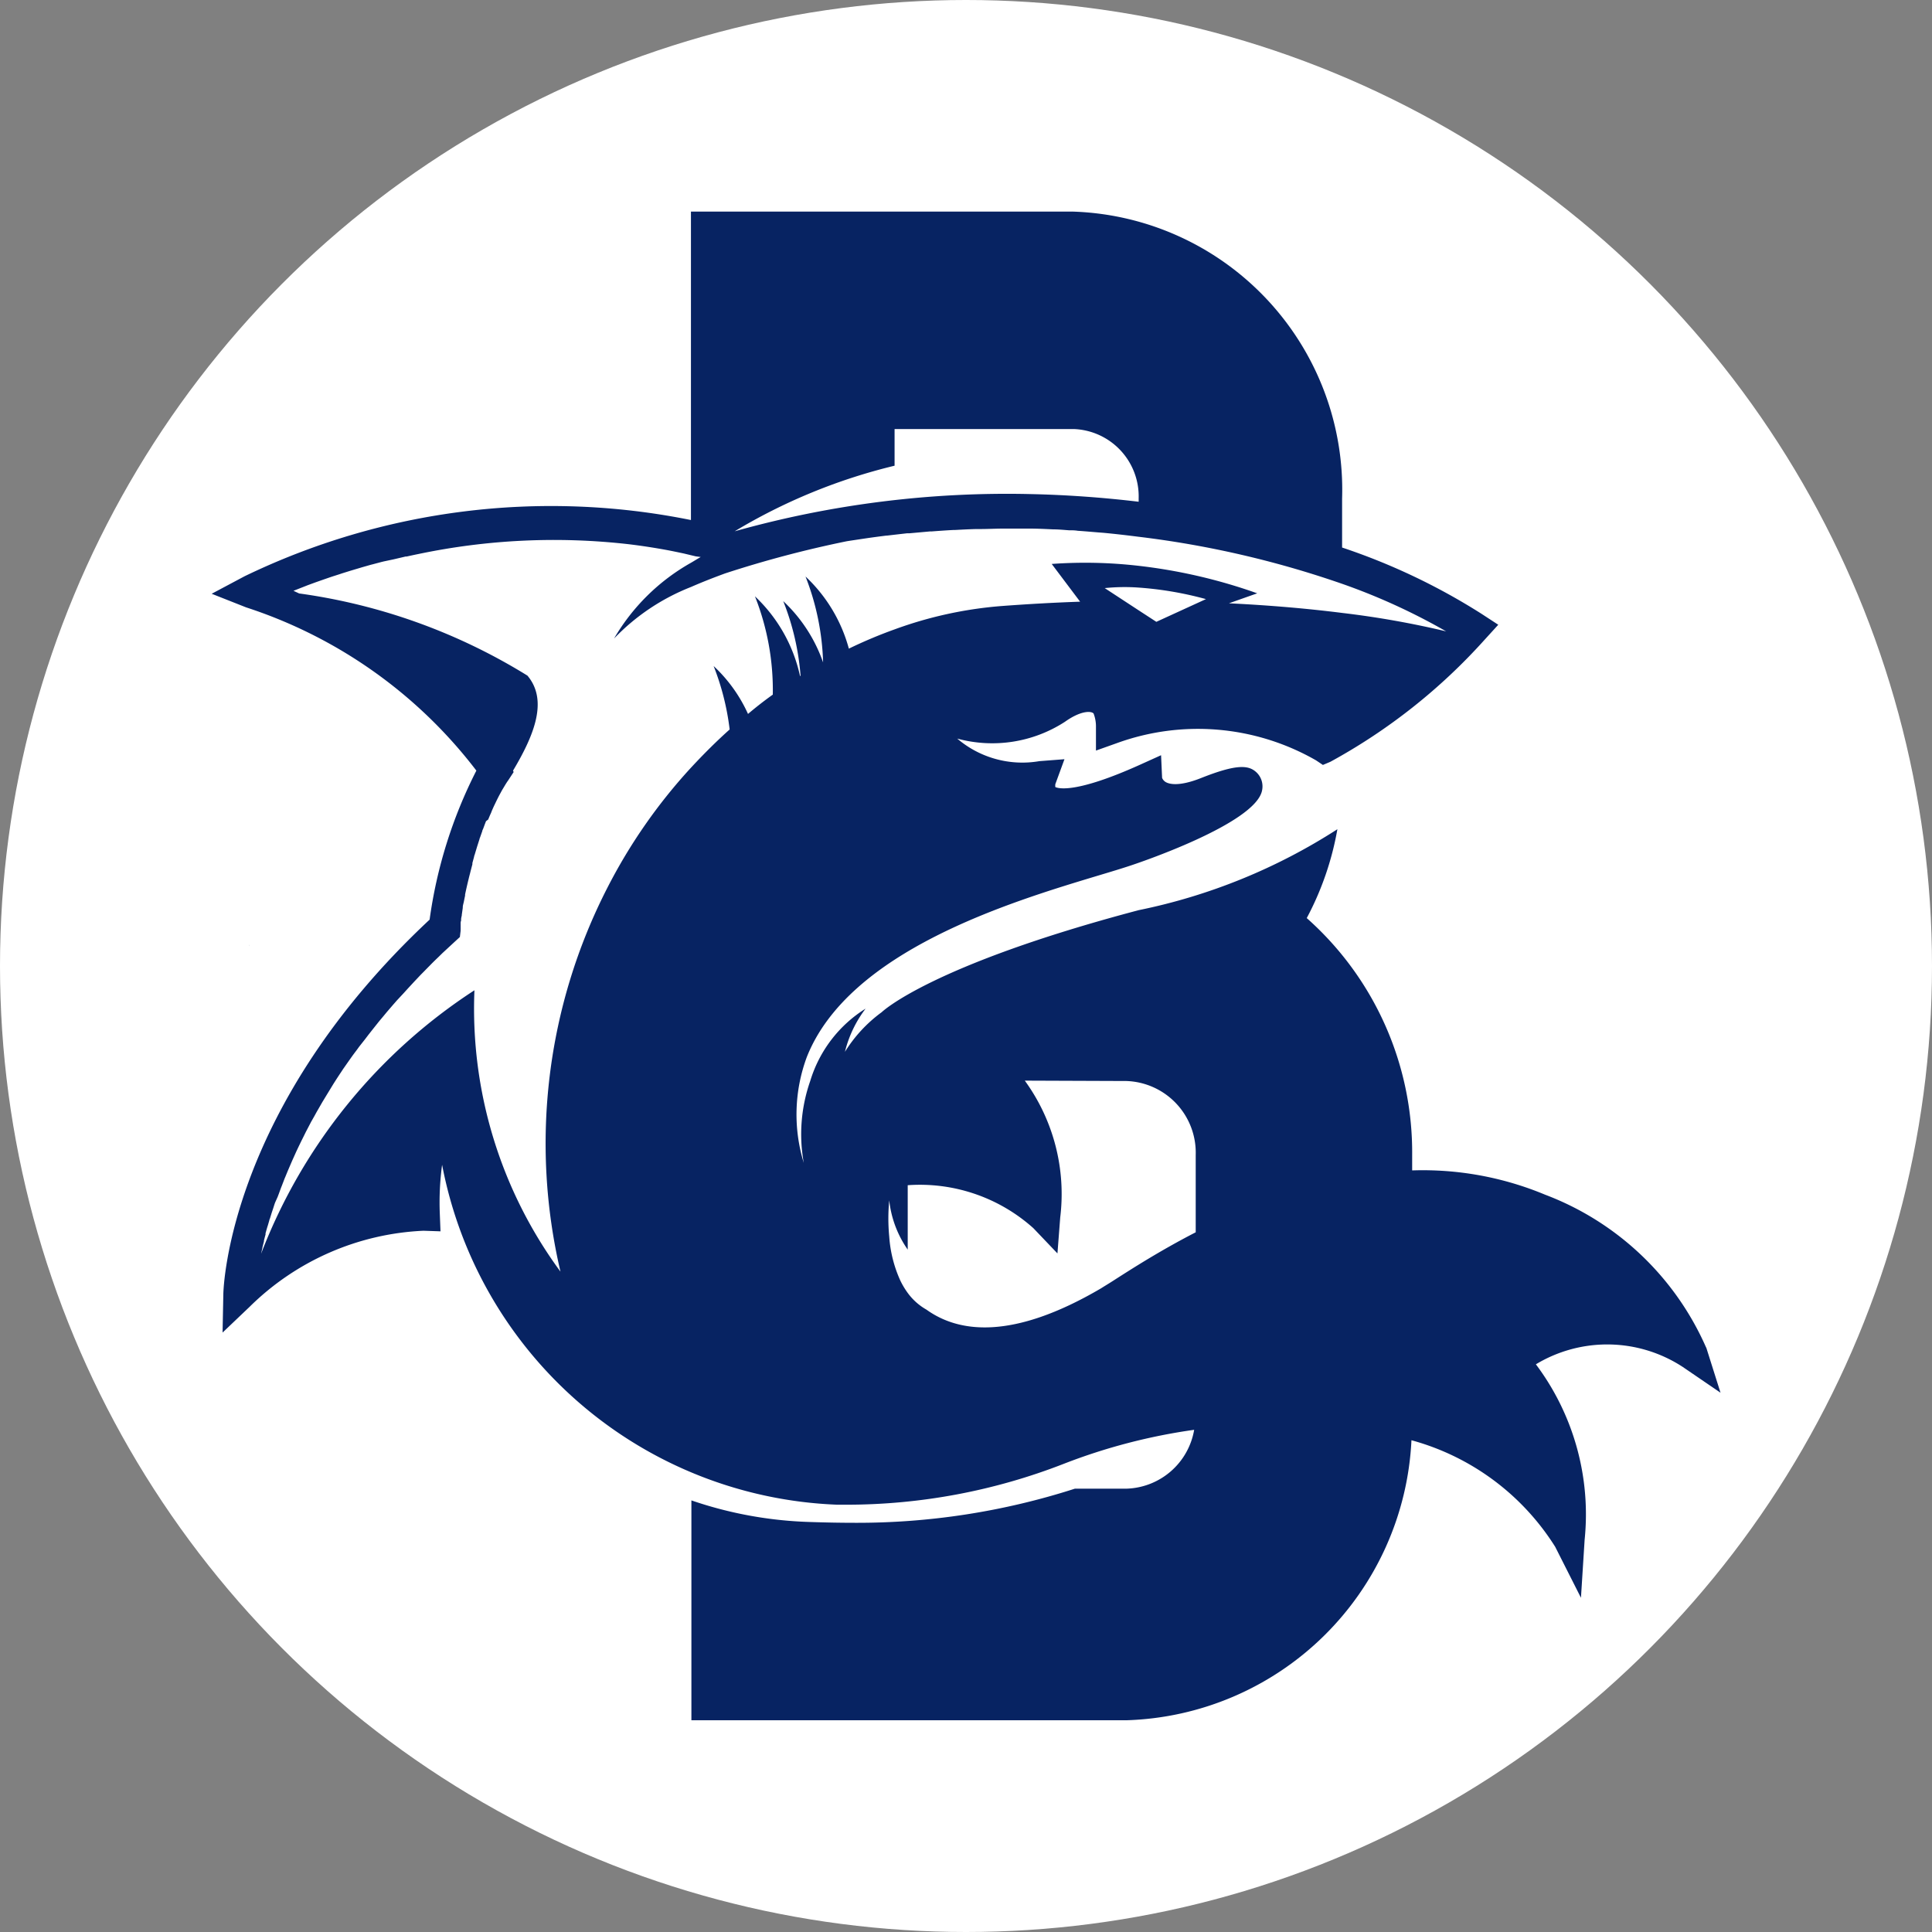
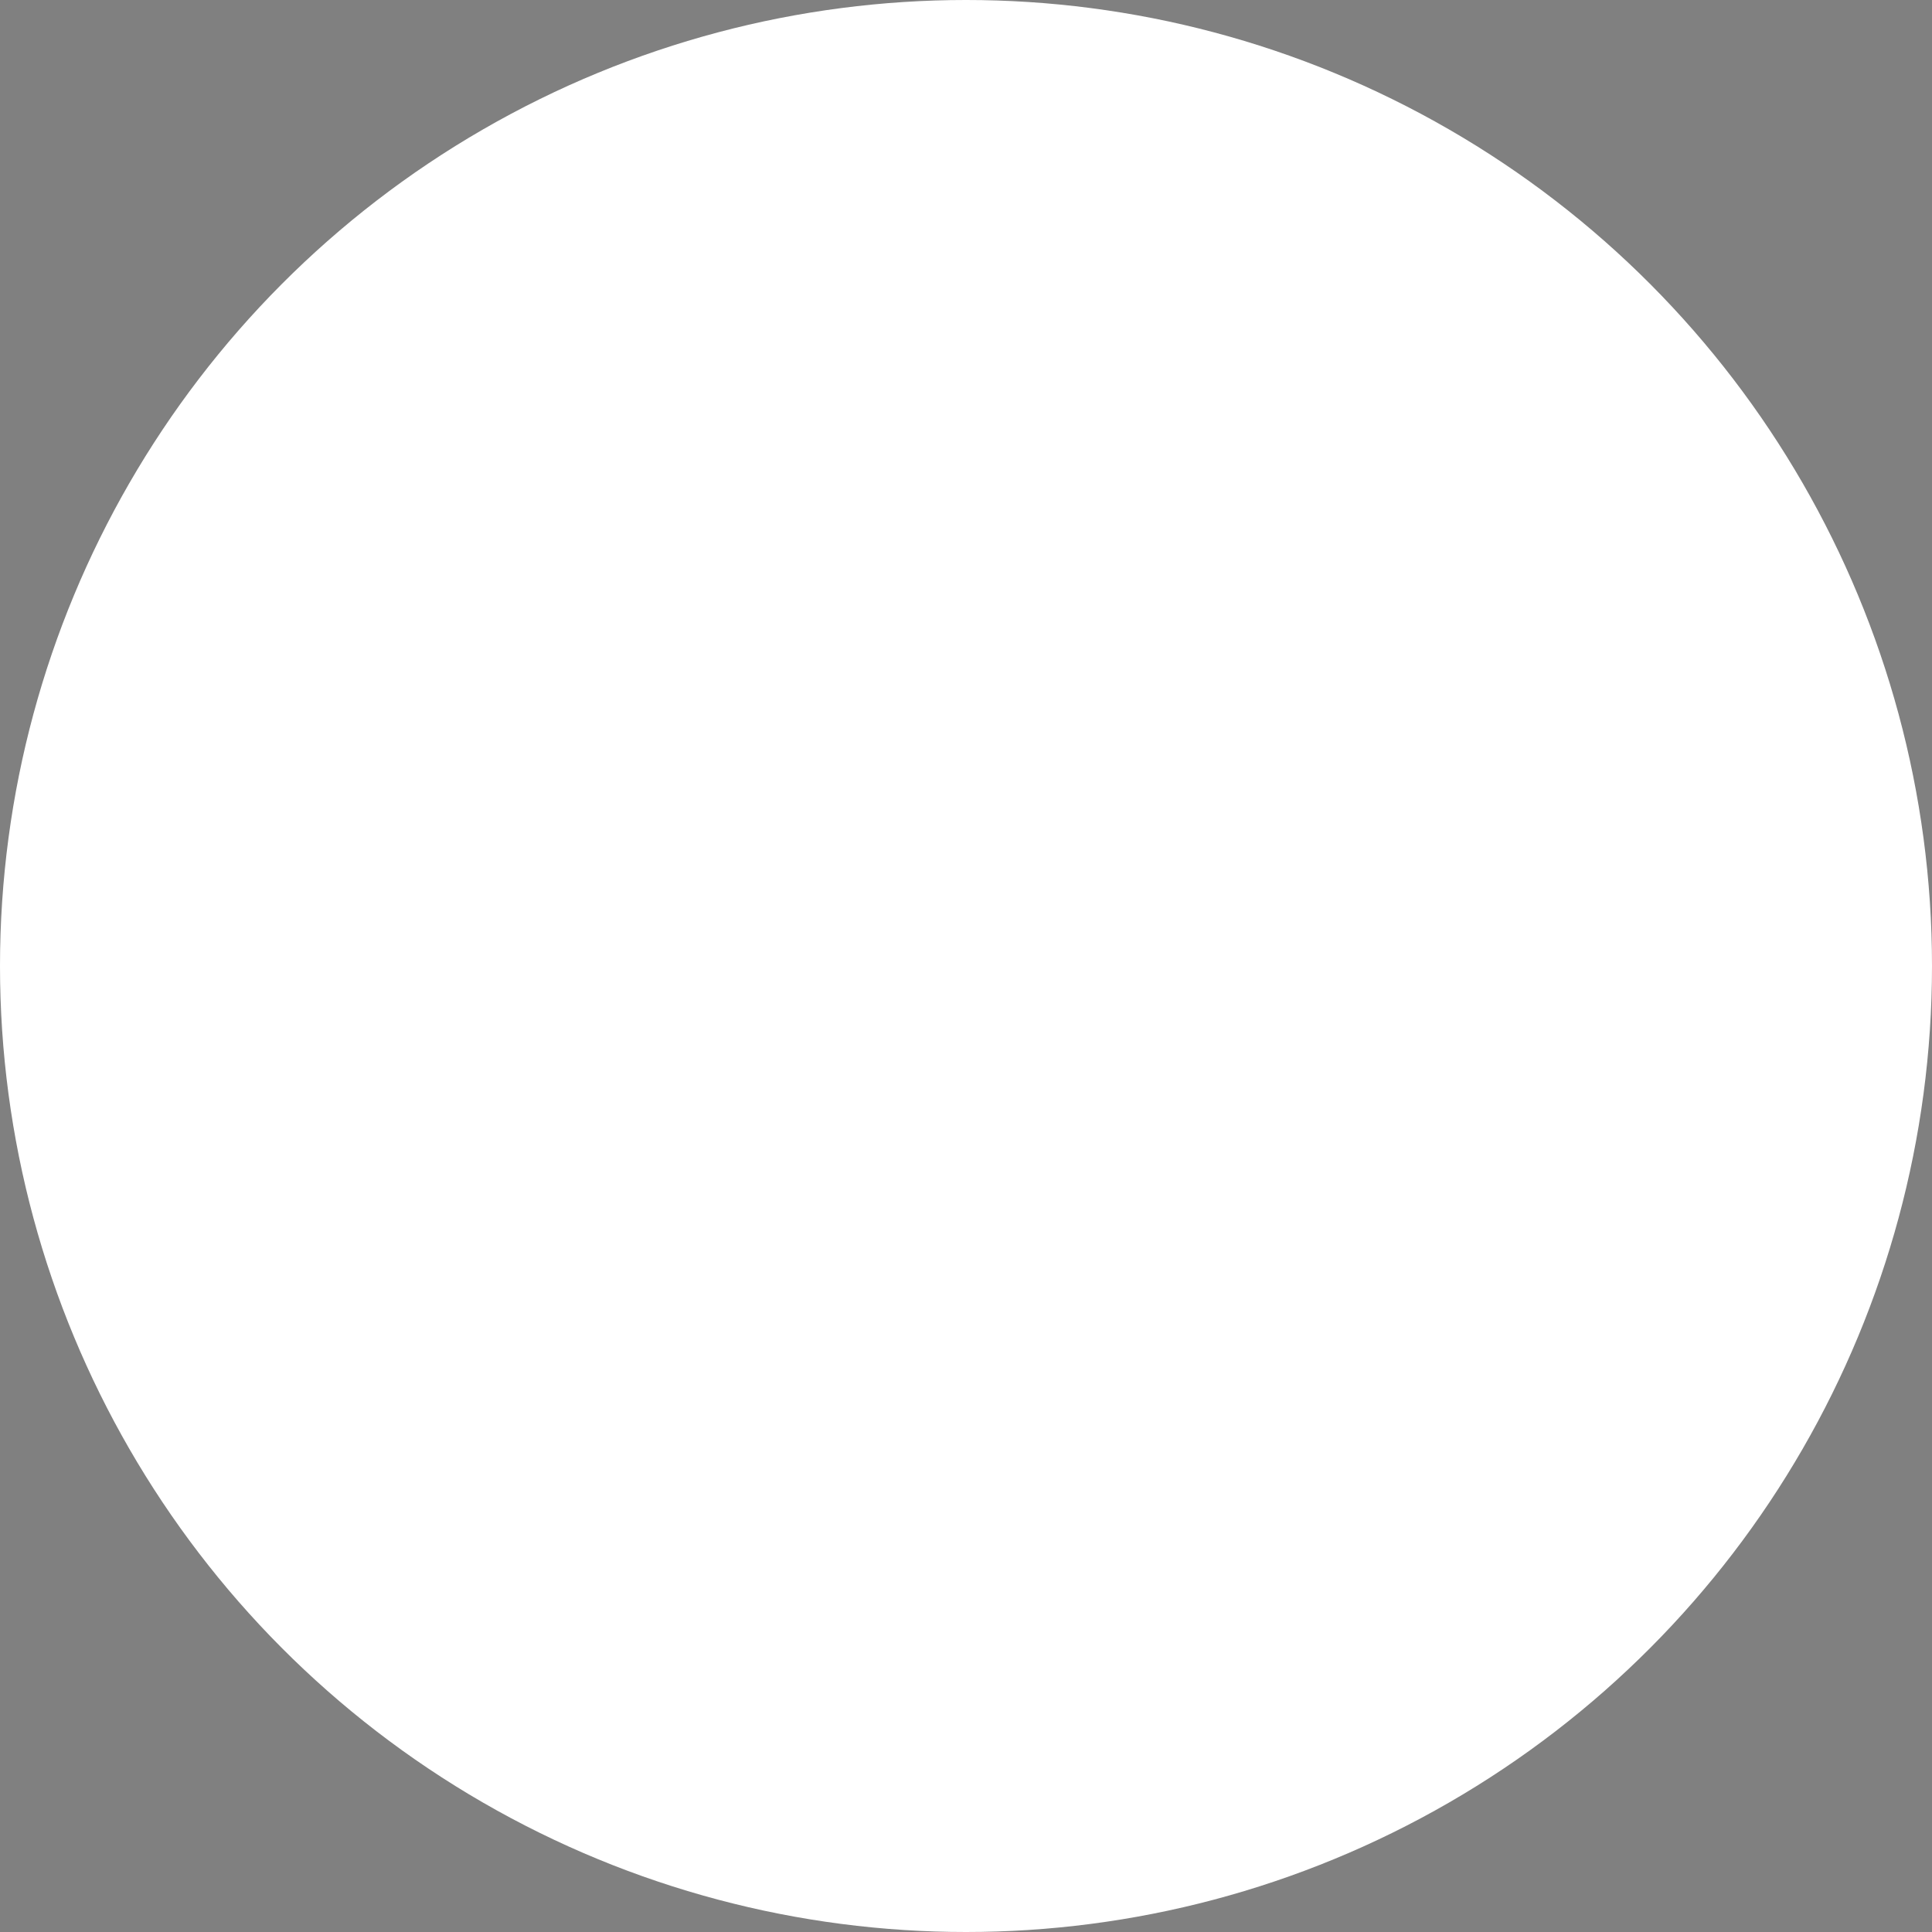
<svg xmlns="http://www.w3.org/2000/svg" width="30" height="30" viewBox="0 0 30 30">
  <rect x="0" y="0" width="30" height="30" fill="#808080" stroke="none" />
  <g id="BULLSHARK" transform="translate(-853 -1255)">
    <g id="Group_8754" data-name="Group 8754" transform="translate(853 1255)">
      <circle id="Ellipse_1" data-name="Ellipse 1" cx="15" cy="15" r="15" fill="#fff" />
    </g>
    <g id="BullShark_04" transform="translate(855.881 1258.286)">
-       <path id="Path_9909" data-name="Path 9909" d="M34.424,88.448l0,.02A.038.038,0,0,0,34.424,88.448Z" transform="translate(-33.431 -77.064)" fill="#072362" />
-       <path id="Path_9910" data-name="Path 9910" d="M23.611,17.637a4.448,4.448,0,0,0-2.5-2.372,4.933,4.933,0,0,0-2.064-.377v-.24A4.862,4.862,0,0,0,17.41,10.97a4.63,4.63,0,0,0,.476-1.38A9.016,9.016,0,0,1,14.8,10.847c-3.249.86-3.991,1.585-3.991,1.585a2.2,2.2,0,0,0-.57.615,1.833,1.833,0,0,1,.321-.671A2.011,2.011,0,0,0,9.7,13.5a2.5,2.5,0,0,0-.1,1.272,2.564,2.564,0,0,1,.047-1.644c.653-1.651,3.164-2.408,4.514-2.815.2-.06.37-.111.514-.159.08-.026,1.939-.646,2.041-1.165a.3.3,0,0,0-.089-.284c-.12-.11-.3-.131-.857.09-.352.14-.5.091-.548.064a.137.137,0,0,1-.058-.066l-.016-.352-.323.146c-1.01.456-1.276.369-1.319.348a.205.205,0,0,1,0-.044l.142-.388-.389.03a1.558,1.558,0,0,1-1.276-.35,2.074,2.074,0,0,0,1.672-.261c.247-.176.407-.17.445-.129a.562.562,0,0,1,.037.212v.364l.323-.115a3.687,3.687,0,0,1,3.095.267l.106.071.116-.049A9.037,9.037,0,0,0,20.17,6.65l.214-.235-.262-.171a9.857,9.857,0,0,0-2.163-1.028V4.458A4.322,4.322,0,0,0,13.788,0H7.848V4.789a10.939,10.939,0,0,0-6.933.874l-.509.271.534.211A7.368,7.368,0,0,1,4.516,8.68a7.258,7.258,0,0,0-.726,2.314C.681,13.9.59,16.688.587,16.806l-.012.6.42-.4a4.1,4.1,0,0,1,2.7-1.181l.264.009-.011-.282a4.347,4.347,0,0,1,.036-.751,6.5,6.5,0,0,0,6.136,5.278c.049,0,.1,0,.147,0a9.293,9.293,0,0,0,3.373-.636,9.048,9.048,0,0,1,2.022-.527,1.1,1.1,0,0,1-1.052.914h-.8a11.032,11.032,0,0,1-3.419.53c-.235,0-.468-.005-.708-.013a6.229,6.229,0,0,1-1.828-.335v3.414h6.757a4.57,4.57,0,0,0,4.424-4.348,3.824,3.824,0,0,1,2.232,1.655l.4.791.057-.9a3.881,3.881,0,0,0-.757-2.725,2.144,2.144,0,0,1,2.281.041l.586.4-.221-.7Zm-9-4.137a1.114,1.114,0,0,1,1.075,1.149v1.2c-.546.281-.981.56-1.256.736-.089.058-.161.1-.212.133-1.382.812-2.216.689-2.713.332a.927.927,0,0,1-.287-.254,1.239,1.239,0,0,1-.12-.2,1.975,1.975,0,0,1-.171-.68,2.947,2.947,0,0,1,0-.563,1.644,1.644,0,0,0,.287.765v-1a2.638,2.638,0,0,1,1.951.667l.374.392.043-.558a2.994,2.994,0,0,0-.55-2.125Zm.464-7.13L14.8,6.191l-.527-.345a3.049,3.049,0,0,1,.527-.008,5.376,5.376,0,0,1,1.045.179l-.771.353ZM11.01,3.946v-.57h2.779A1.047,1.047,0,0,1,14.8,4.456v.049c-.554-.066-1.118-.107-1.686-.119a15.639,15.639,0,0,0-4.587.578,8.834,8.834,0,0,1,2.485-1.019ZM1.174,16.177c.007-.029.014-.061.021-.092a.008.008,0,0,1,0-.005c.007-.029.015-.061.023-.092l0-.013c.008-.029.015-.06.024-.09a.13.13,0,0,0,0-.019c.008-.029.016-.059.025-.089a.249.249,0,0,1,.008-.025c.009-.029.017-.058.026-.088,0-.01.007-.021.01-.031.009-.028.018-.058.027-.087l.012-.036c.01-.028.019-.058.028-.086s.01-.029.016-.044L1.43,15.3l.019-.05c.01-.027.02-.055.03-.082s.015-.037.022-.056.021-.054.031-.081.017-.04.025-.061l.033-.08.028-.065.034-.079c.01-.023.021-.046.031-.069l.035-.078.035-.074c.012-.025.025-.051.037-.077l.04-.08.037-.075.044-.084c.013-.025.026-.049.039-.075L2,14.046c.014-.025.027-.05.042-.076l.052-.09c.014-.024.027-.048.042-.072l.057-.094.044-.072.061-.1.046-.072c.022-.033.043-.066.066-.1s.031-.048.048-.072l.07-.1.051-.072c.024-.034.049-.067.074-.1s.035-.049.054-.073l.079-.1.054-.071.086-.109.055-.069c.029-.037.06-.073.09-.109l.058-.07.092-.107.064-.073.1-.107.067-.074.1-.108.07-.074c.035-.038.073-.074.109-.112l.07-.071c.04-.041.082-.082.125-.123l.063-.062.2-.185.071-.065.012-.1a.085.085,0,0,1,0-.019v0c0-.007,0-.019,0-.03a.088.088,0,0,1,0-.015c0-.009,0-.019,0-.029a.166.166,0,0,1,0-.02c0-.013,0-.026.007-.04l0-.021c0-.02.007-.042.011-.065a.032.032,0,0,1,0-.009s0,0,0,0l.015-.106a.025.025,0,0,1,0-.008c0-.028.011-.058.017-.089v0c.006-.029.012-.061.019-.092a.115.115,0,0,1,0-.018c.014-.067.03-.138.048-.213l.006-.024c.007-.03.015-.061.023-.091l.006-.025c.01-.038.02-.077.03-.115a.134.134,0,0,0,0-.019l.027-.1c0-.012.007-.023.01-.034.01-.034.02-.067.03-.1l.006-.02.038-.119c0-.01.008-.022.011-.033l.032-.091c0-.012.008-.023.013-.035.015-.04.029-.079.045-.119L4.7,9.439c.014-.035.028-.069.043-.1L4.758,9.3c.014-.031.027-.062.042-.092l.012-.025c.018-.038.036-.074.055-.111l.014-.026c.016-.028.03-.057.047-.084l.018-.03c.021-.035.041-.069.064-.1l.085-.13-.01-.021c.344-.576.54-1.1.224-1.476A9.094,9.094,0,0,0,1.764,5.929l-.088-.041.107-.042.046-.018L1.9,5.8l.06-.022.063-.023.074-.026.057-.02.084-.029.054-.018.094-.03.051-.017.106-.033.046-.014L2.7,5.535l.043-.013.126-.036.039-.01.136-.036.033-.008L3.228,5.4l.026-.006.162-.038.016,0c.059-.013.118-.026.178-.038h0a10.25,10.25,0,0,1,3.275-.153c.2.024.4.055.6.092h0c.084.016.169.034.254.052h0l.1.024.084.02L8,5.363c-.052.029-.1.06-.152.09A3.2,3.2,0,0,0,6.654,6.629a3.347,3.347,0,0,1,1.194-.8c.176-.077.353-.146.53-.211a17.033,17.033,0,0,1,1.892-.5l.051-.008.186-.028.087-.013c.093-.013.188-.026.287-.038h.01l.119-.014.192-.022.037,0,.321-.029.026,0c.107-.008.217-.016.329-.022h.024c.11-.006.223-.012.337-.015l.062,0c.112,0,.226-.006.341-.007h.06c.121,0,.242,0,.366,0s.242.006.368.012c.08,0,.161.008.242.014.047,0,.093,0,.14.008.107.007.217.017.327.026l.068.005c.18.017.364.038.55.062a15.136,15.136,0,0,1,3.161.731,9.667,9.667,0,0,1,1.6.73l.015.008a14.071,14.071,0,0,0-1.612-.286c-.49-.062-1.079-.117-1.762-.15l.439-.155A8.3,8.3,0,0,0,14.8,5.5a7.24,7.24,0,0,0-1.35-.029l.441.586q-.587.02-1.228.068a6.251,6.251,0,0,0-1.65.361,7.215,7.215,0,0,0-.713.3,2.39,2.39,0,0,0-.673-1.12A3.95,3.95,0,0,1,9.9,7a2.377,2.377,0,0,0-.619-.952A3.954,3.954,0,0,1,9.55,7.207l-.008.005a2.4,2.4,0,0,0-.7-1.238A3.955,3.955,0,0,1,9.119,7.5q-.2.143-.385.3A2.328,2.328,0,0,0,8.2,7.056a3.964,3.964,0,0,1,.249.985c-.209.187-.408.386-.6.593A8.393,8.393,0,0,0,6.55,10.5a8.7,8.7,0,0,0-.728,5.96,6.886,6.886,0,0,1-1.336-4.369,8.519,8.519,0,0,0-3.311,4.086Z" transform="translate(0 0)" fill="#072362" />
-     </g>
+       </g>
  </g>
</svg>